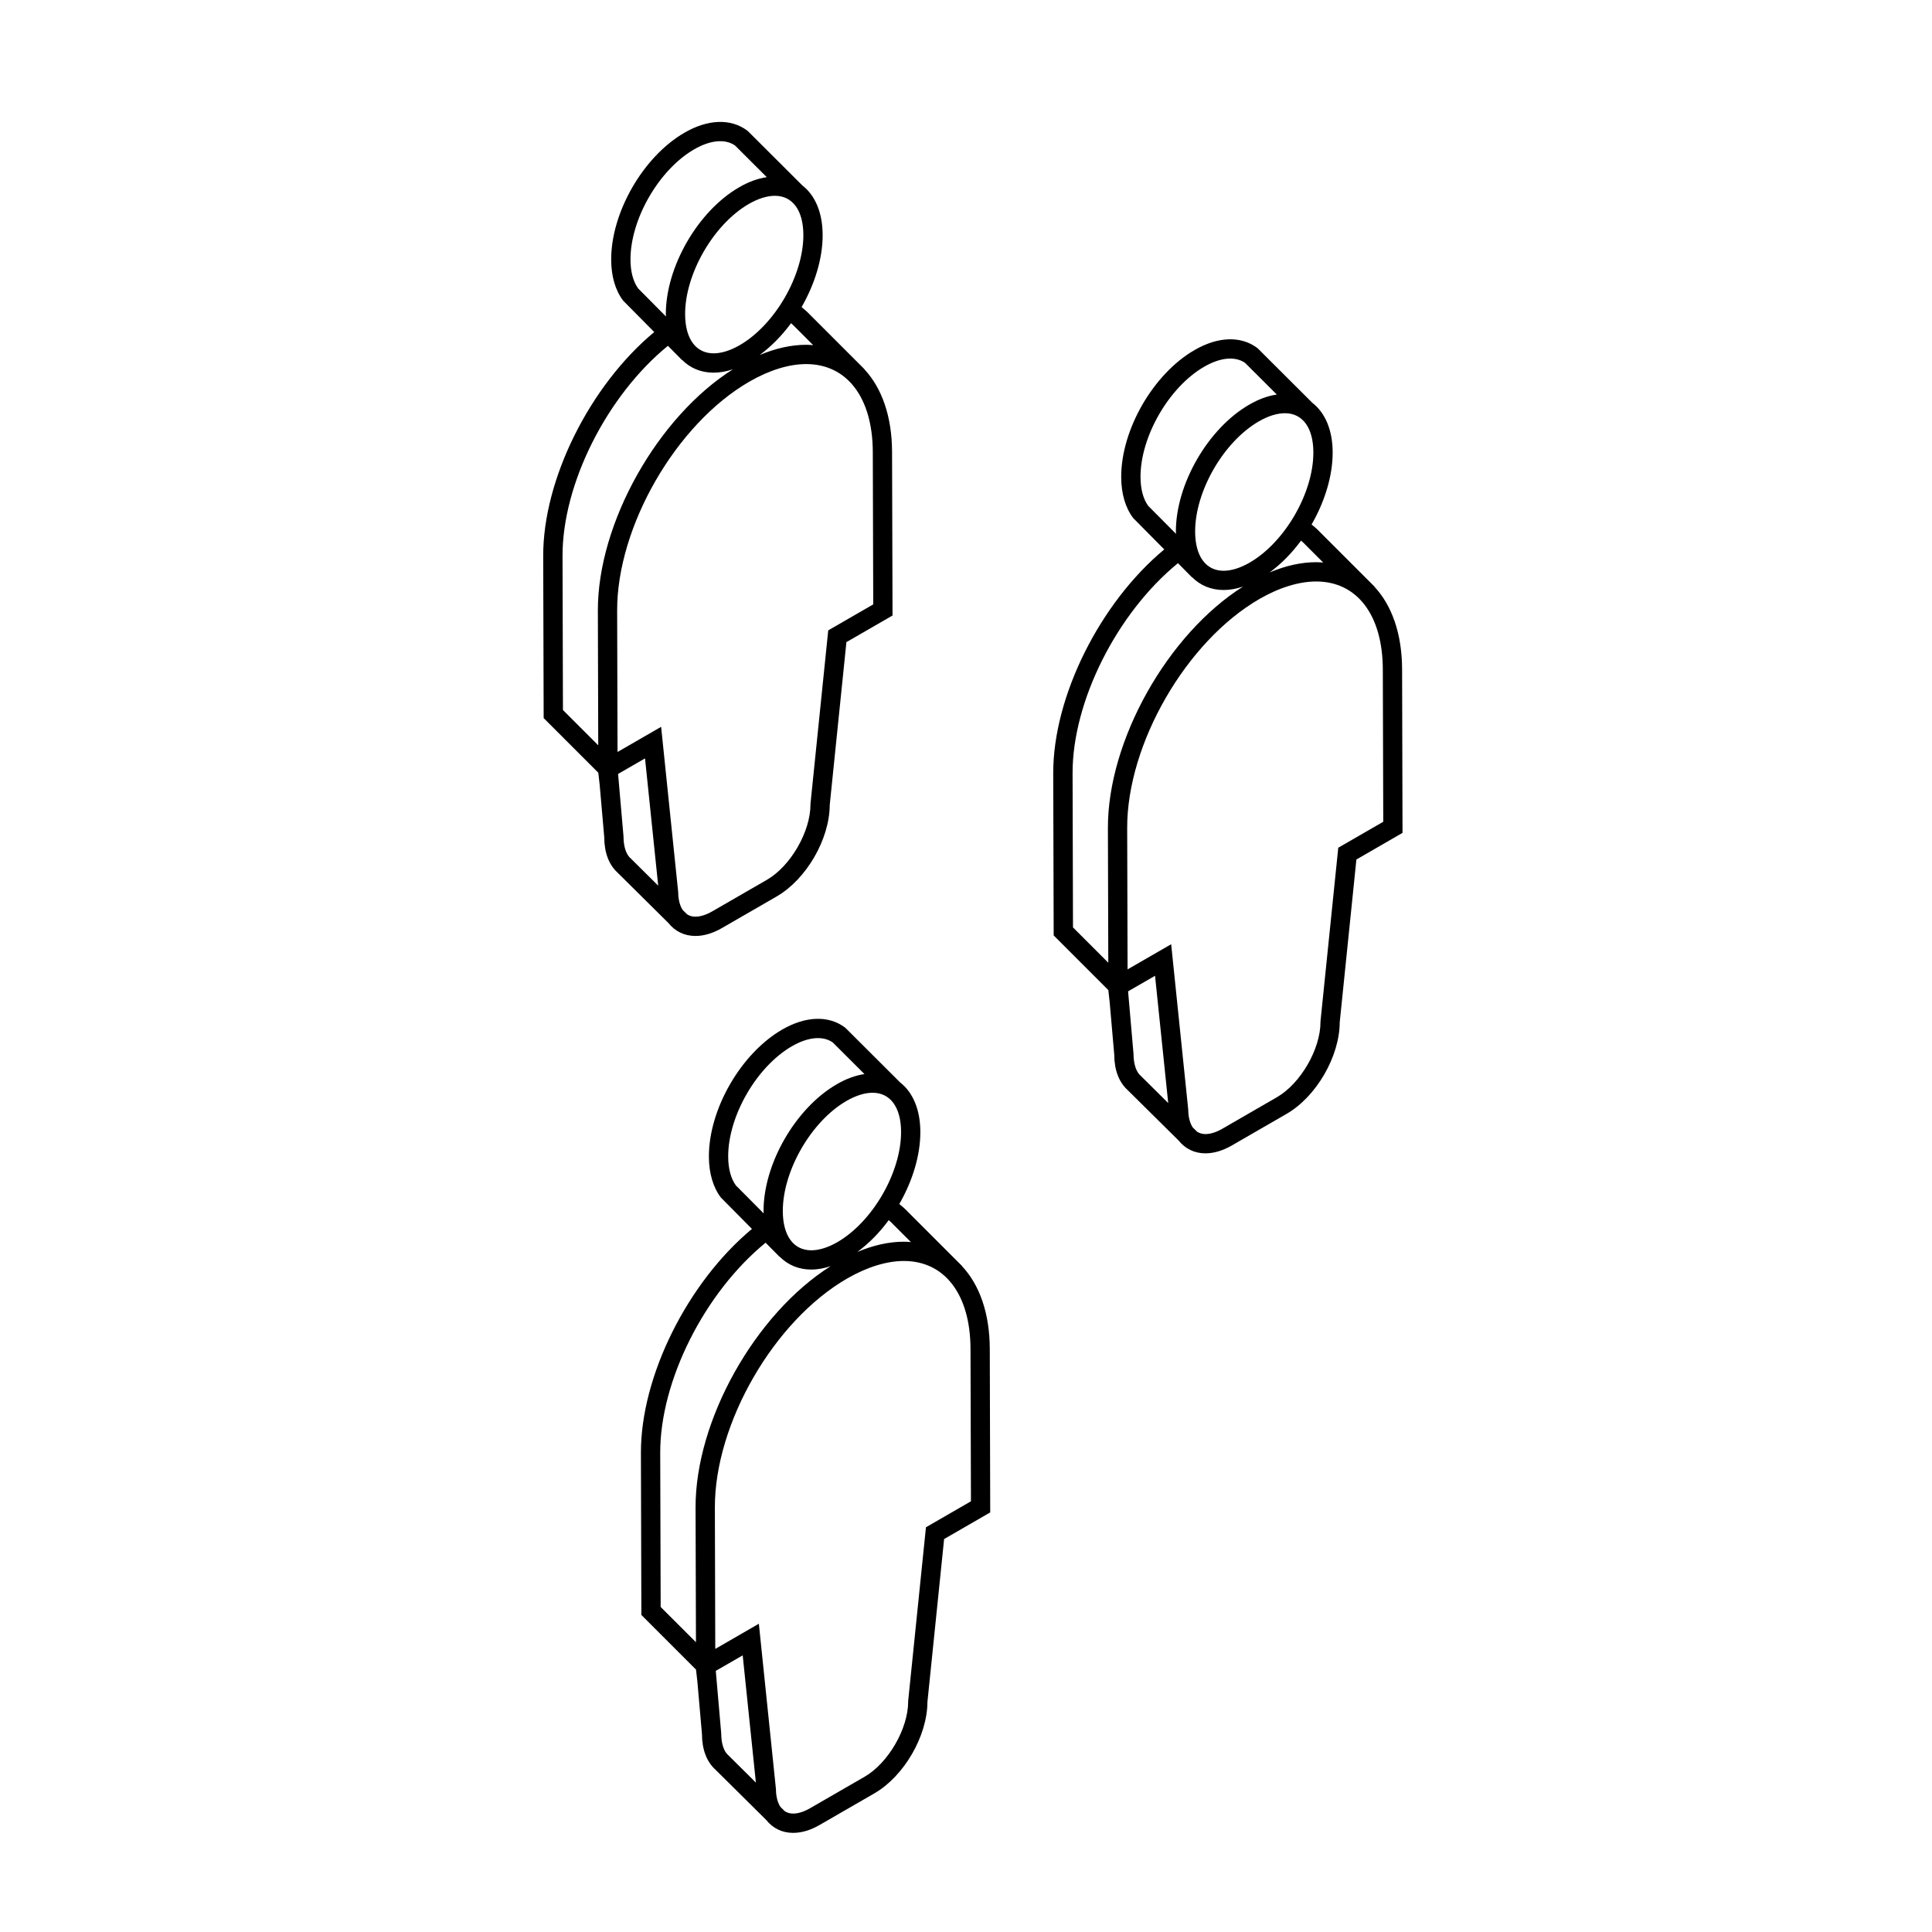
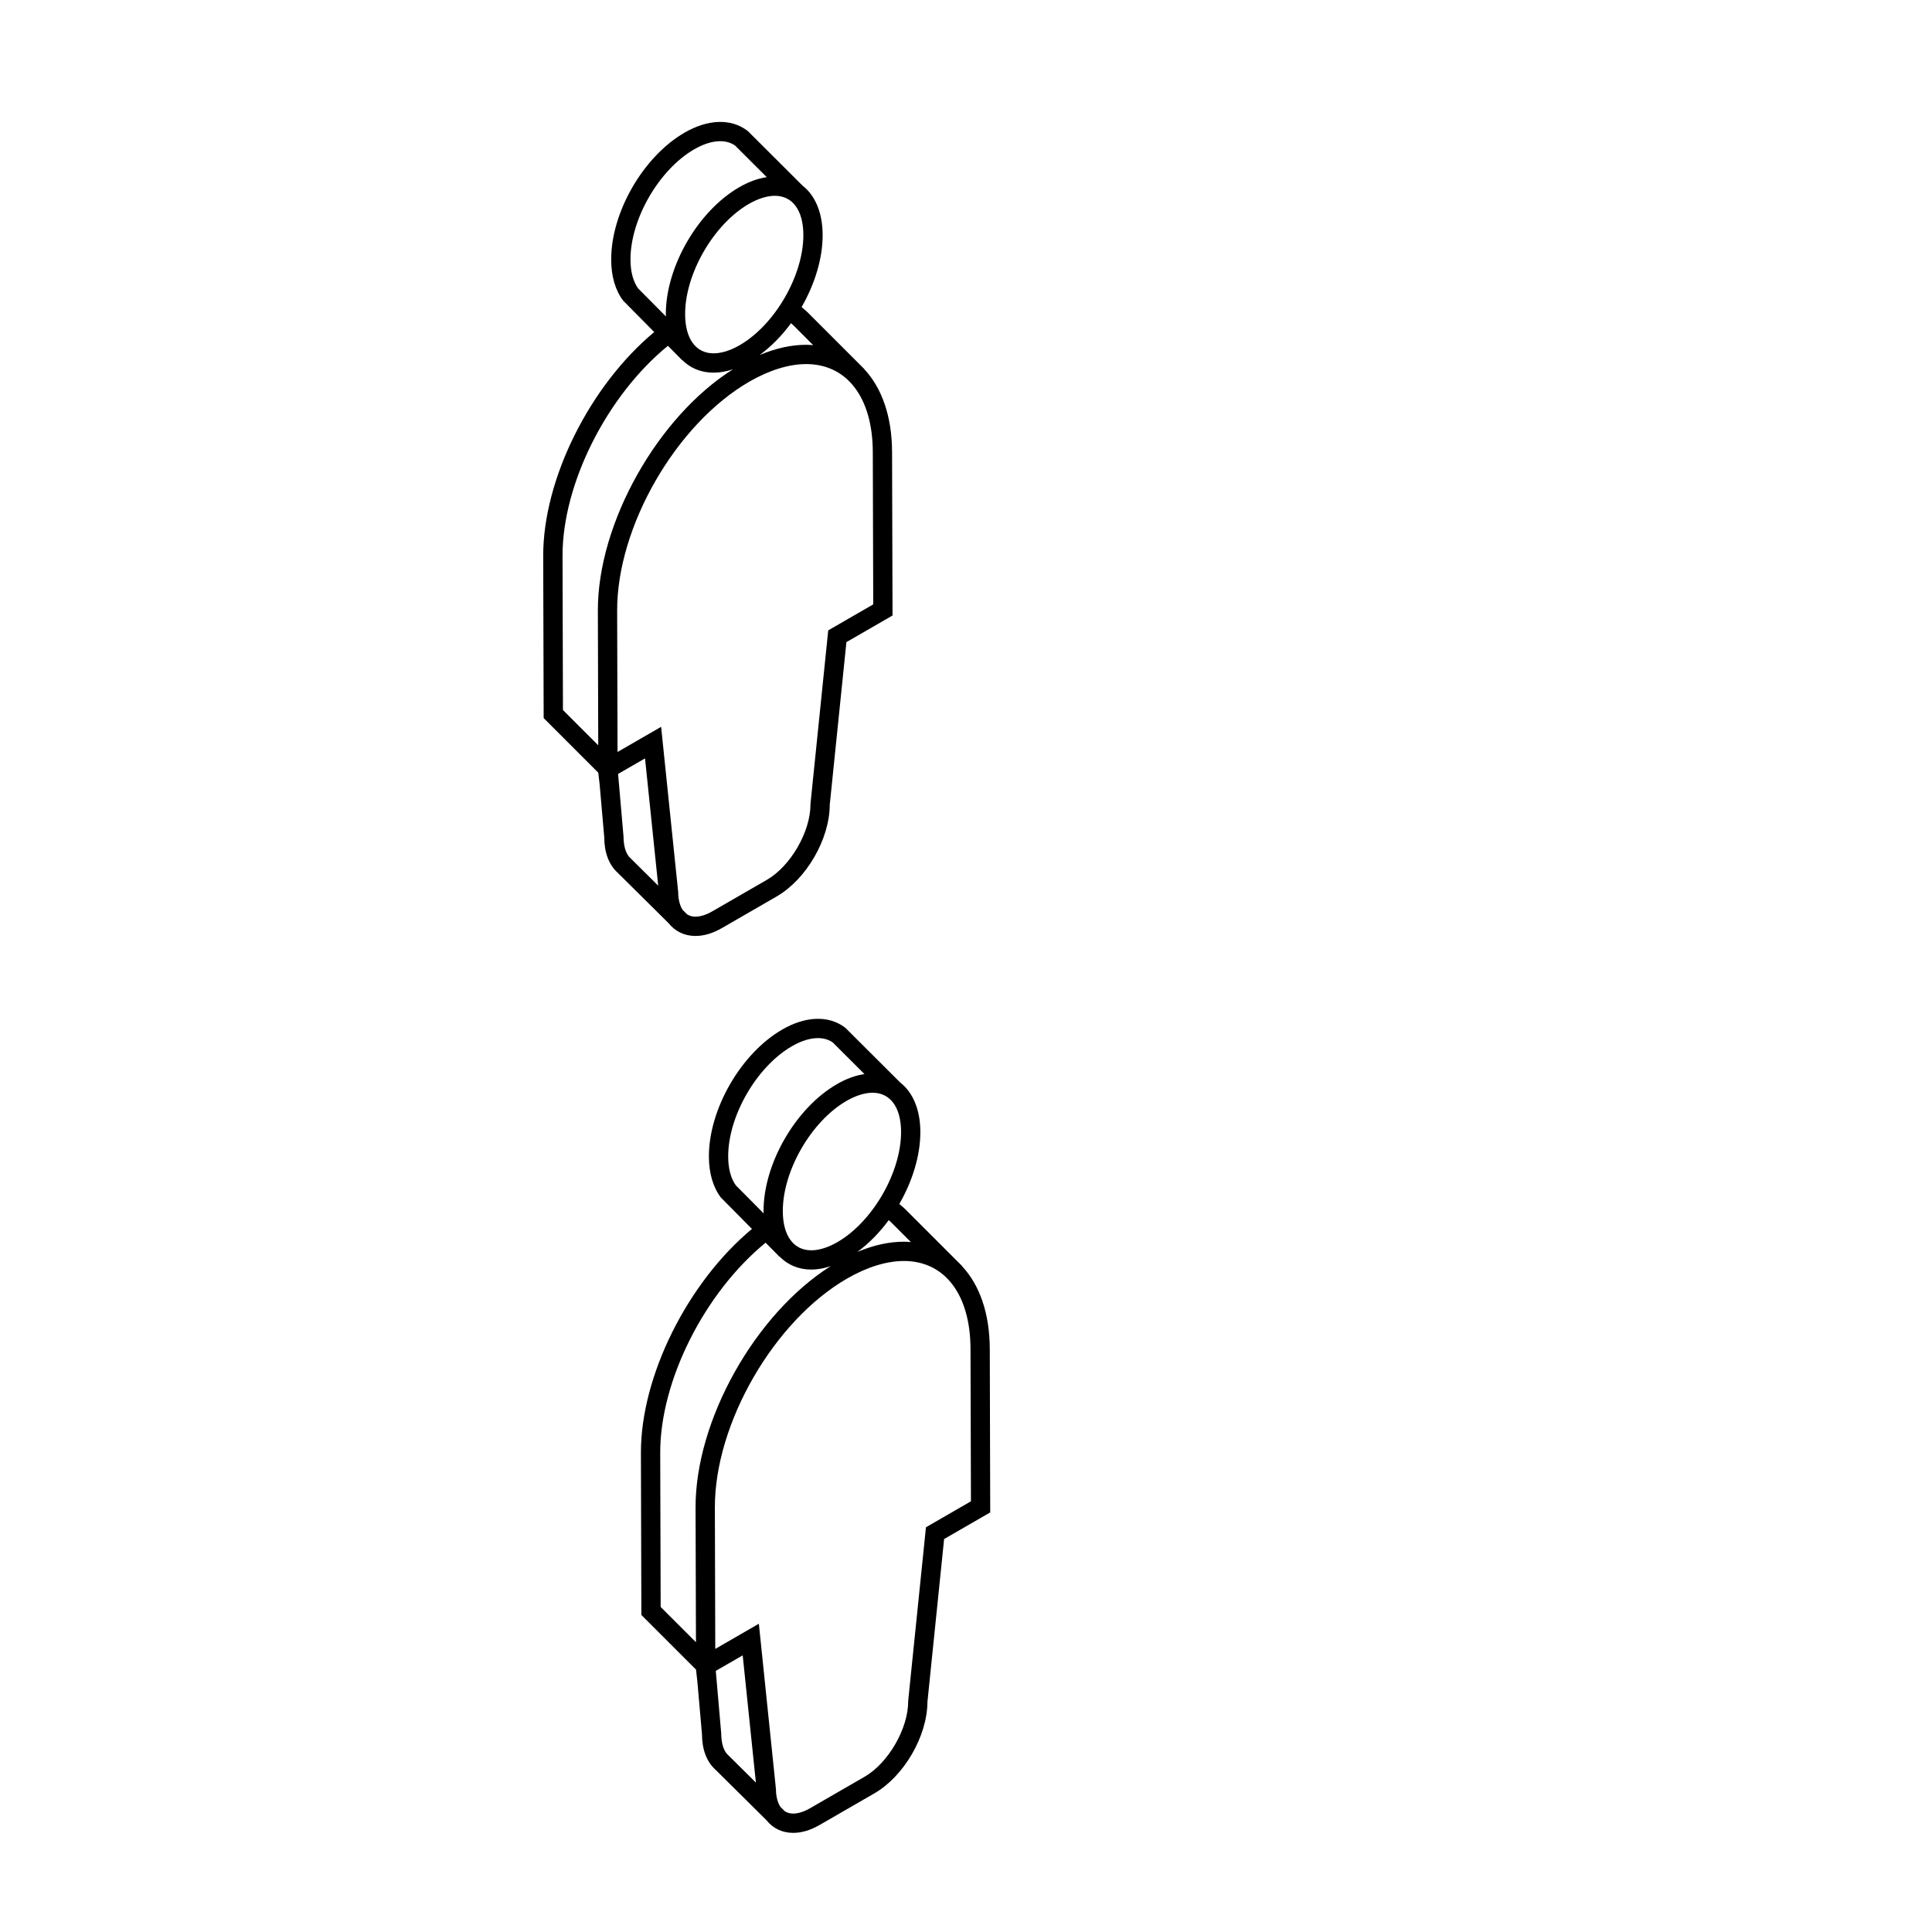
<svg xmlns="http://www.w3.org/2000/svg" fill="#000000" width="800px" height="800px" version="1.1" viewBox="144 144 512 512">
  <g>
    <path d="m328.3 392.04c2.254 0 4.621-0.707 7.031-2.102l14.469-8.352c7.891-4.555 14.055-15.195 14.09-24.277l4.418-43.137 12.223-7.059-0.125-43.344c-0.023-9.395-2.707-16.965-7.352-21.922l0.023-0.023-0.457-0.457c-0.004-0.004-0.016-0.016-0.02-0.02l-13.91-13.91c-0.699-0.75-1.473-1.422-2.262-2.055 3.481-6.047 5.602-12.867 5.582-19.129-0.02-5.898-1.988-10.484-5.352-13.082l-14.398-14.363-0.289-0.242c-4.332-3.203-10.367-2.988-16.559 0.59-10.938 6.312-19.477 21.109-19.441 33.68 0.012 4.387 1.109 8.137 3.18 10.848l8.23 8.312c-17.02 14.137-29.488 38.98-29.426 59.383l0.121 42.918 14.48 14.48 0.359 3.16 1.219 13.965c0.012 4.031 1.23 7.266 3.527 9.355l13.512 13.387c1.703 2.133 4.156 3.394 7.125 3.394zm31.207-156.57c-0.613-0.047-1.223-0.098-1.859-0.098-3.945 0-8.082 0.922-12.34 2.715 3.074-2.258 5.906-5.144 8.324-8.434 0.469 0.402 0.934 0.836 1.387 1.32zm-2.606-29.211c0.031 10.723-7.547 23.832-16.887 29.223-2.445 1.41-4.832 2.156-6.902 2.156-4.711 0-7.527-3.871-7.547-10.352-0.031-10.73 7.547-23.844 16.887-29.242 2.445-1.41 4.832-2.156 6.902-2.156 4.707 0.004 7.527 3.879 7.547 10.371zm-43.777 14.188c-1.324-1.812-2.031-4.449-2.039-7.637-0.031-10.73 7.547-23.844 16.887-29.242 4.277-2.465 8.207-2.828 10.828-1.004l8.402 8.383c-2.359 0.344-4.812 1.234-7.309 2.676-10.938 6.312-19.477 21.109-19.441 33.684 0 0.203 0.035 0.379 0.039 0.57zm-10.684 85.402 0.102 35.668-9.355-9.352-0.109-40.809c-0.055-19.16 11.805-42.559 27.93-55.715l3.707 3.75 0.031-0.023c2.141 2.144 4.969 3.394 8.367 3.394 1.656 0 3.371-0.316 5.125-0.898-19.957 12.602-35.863 40.773-35.797 63.984zm8.297 65.234c-0.957-1.137-1.484-2.984-1.5-5.426l-1.438-16.555 7.141-4.121 3.492 33.73zm-3.082-27.801-0.105-37.453c-0.066-22.273 15.648-49.504 35.035-60.688 5.269-3.043 10.48-4.656 15.062-4.656 10.848 0 17.613 8.922 17.652 23.297l0.117 40.387-11.926 6.883-4.695 45.863-0.012 0.266c0.02 7.203-5.266 16.355-11.539 19.977l-14.473 8.352c-1.605 0.926-3.152 1.414-4.481 1.422-0.91 0-1.621-0.25-2.207-0.629l-1.176-1.164c-0.996-1.512-1.184-3.602-1.184-4.781l-4.519-43.742z" />
-     <path d="m515.57 321.38c-0.023-9.395-2.707-16.965-7.356-21.922l0.023-0.023-0.457-0.457c-0.012-0.004-0.012-0.012-0.02-0.02l-13.914-13.91c-0.699-0.75-1.465-1.426-2.262-2.055 3.481-6.047 5.598-12.863 5.586-19.129-0.02-5.898-1.996-10.488-5.356-13.082l-14.398-14.363-0.289-0.246c-4.332-3.203-10.375-2.988-16.555 0.59-10.941 6.312-19.48 21.109-19.441 33.684 0.012 4.383 1.113 8.137 3.18 10.844l8.23 8.312c-17.02 14.137-29.488 38.98-29.426 59.383l0.121 42.914 14.48 14.48 0.352 3.152 1.219 13.969c0.012 4.031 1.23 7.262 3.523 9.355l13.523 13.383c1.703 2.144 4.152 3.406 7.113 3.406 2.254 0 4.625-0.711 7.031-2.102l14.473-8.352c7.879-4.551 14.051-15.195 14.09-24.277l4.418-43.137 12.223-7.059zm-20.906-28.297c-0.609-0.047-1.223-0.098-1.859-0.098-3.945 0-8.082 0.922-12.34 2.715 3.078-2.254 5.906-5.144 8.324-8.43 0.473 0.398 0.938 0.836 1.379 1.32zm-2.609-29.207c0.031 10.723-7.543 23.824-16.887 29.223-2.438 1.41-4.832 2.16-6.902 2.16-4.711 0-7.523-3.871-7.543-10.352-0.031-10.73 7.543-23.844 16.887-29.242 2.438-1.414 4.832-2.16 6.898-2.16 4.711-0.004 7.531 3.875 7.547 10.371zm-43.773 14.18c-1.32-1.812-2.023-4.449-2.035-7.637-0.031-10.73 7.547-23.844 16.887-29.242 4.277-2.465 8.207-2.828 10.832-1.004l8.402 8.383c-2.363 0.344-4.812 1.23-7.309 2.676-10.934 6.312-19.473 21.109-19.441 33.684 0.004 0.203 0.039 0.371 0.047 0.57zm-10.676 85.406 0.102 35.668-9.355-9.355-0.109-40.809c-0.055-19.16 11.805-42.559 27.93-55.723l3.707 3.75 0.031-0.031c2.144 2.144 4.969 3.394 8.367 3.394 1.656 0 3.371-0.316 5.125-0.898-19.969 12.621-35.867 40.789-35.797 64.004zm8.293 65.234c-0.957-1.145-1.484-2.984-1.508-5.422l-1.438-16.559 7.144-4.121 3.492 33.73zm52.754-60.039-4.695 45.867-0.016 0.273c0.023 7.203-5.262 16.348-11.539 19.973l-14.469 8.359c-1.605 0.926-3.152 1.414-4.484 1.414-0.91 0-1.621-0.258-2.207-0.629l-1.176-1.16c-0.992-1.516-1.18-3.606-1.18-4.781l-4.516-43.742-11.551 6.664-0.105-37.453c-0.066-22.277 15.652-49.504 35.031-60.695 5.273-3.043 10.484-4.648 15.062-4.648 10.848 0 17.613 8.922 17.652 23.297l0.117 40.379z" />
    <path d="m398.95 479.55 0.023-0.031-0.457-0.457c-0.004-0.004-0.016-0.016-0.02-0.02l-13.91-13.914c-0.699-0.75-1.473-1.422-2.262-2.051 3.481-6.051 5.598-12.871 5.578-19.133-0.016-5.898-1.988-10.484-5.352-13.082l-14.398-14.363-0.289-0.246c-4.332-3.203-10.375-2.988-16.559 0.586-10.938 6.316-19.477 21.109-19.438 33.684 0.012 4.387 1.113 8.137 3.18 10.844l8.23 8.312c-17.02 14.141-29.484 38.984-29.426 59.383l0.121 42.918 14.48 14.48 0.359 3.16 1.219 13.961c0.016 4.035 1.234 7.269 3.527 9.355l13.512 13.383c1.703 2.156 4.156 3.41 7.125 3.41 2.246 0 4.621-0.707 7.031-2.102l14.469-8.352c7.891-4.555 14.055-15.195 14.09-24.273l4.418-43.141 12.219-7.055-0.117-43.348c-0.027-9.398-2.703-16.961-7.356-21.91zm-13.551-6.387c-0.613-0.047-1.223-0.098-1.859-0.098-3.949 0-8.082 0.926-12.344 2.715 3.078-2.254 5.906-5.144 8.324-8.434 0.469 0.402 0.934 0.836 1.379 1.32zm-2.606-29.203c0.031 10.723-7.547 23.832-16.887 29.227-2.449 1.406-4.832 2.156-6.906 2.156-4.707 0-7.527-3.871-7.547-10.352-0.031-10.73 7.547-23.844 16.887-29.242 2.449-1.41 4.832-2.16 6.902-2.16 4.711-0.004 7.535 3.875 7.551 10.371zm-43.777 14.188c-1.324-1.812-2.031-4.453-2.039-7.644-0.031-10.73 7.547-23.844 16.887-29.242 4.273-2.469 8.207-2.832 10.828-1.004l8.402 8.383c-2.363 0.344-4.812 1.23-7.309 2.676-10.938 6.309-19.477 21.105-19.438 33.68 0 0.203 0.035 0.379 0.039 0.57zm-10.684 85.395 0.105 35.664-9.355-9.344-0.117-40.812c-0.055-19.16 11.805-42.551 27.93-55.723l3.707 3.75 0.031-0.031c2.144 2.144 4.969 3.402 8.367 3.402 1.656 0 3.375-0.316 5.125-0.902-19.957 12.617-35.859 40.789-35.793 63.996zm8.297 65.234c-0.957-1.133-1.484-2.984-1.5-5.422l-1.438-16.559 7.133-4.109 3.496 33.719zm52.758-60.035-4.695 45.867-0.016 0.266c0.02 7.203-5.266 16.355-11.539 19.977l-14.469 8.352c-1.605 0.926-3.152 1.414-4.481 1.414-0.91 0-1.621-0.25-2.211-0.629l-1.168-1.16c-0.996-1.512-1.18-3.602-1.184-4.781l-4.519-43.742-11.551 6.672-0.105-37.453c-0.066-22.277 15.652-49.504 35.035-60.695 5.269-3.043 10.48-4.656 15.062-4.656 10.848 0 17.613 8.926 17.648 23.297l0.117 40.387z" />
  </g>
</svg>